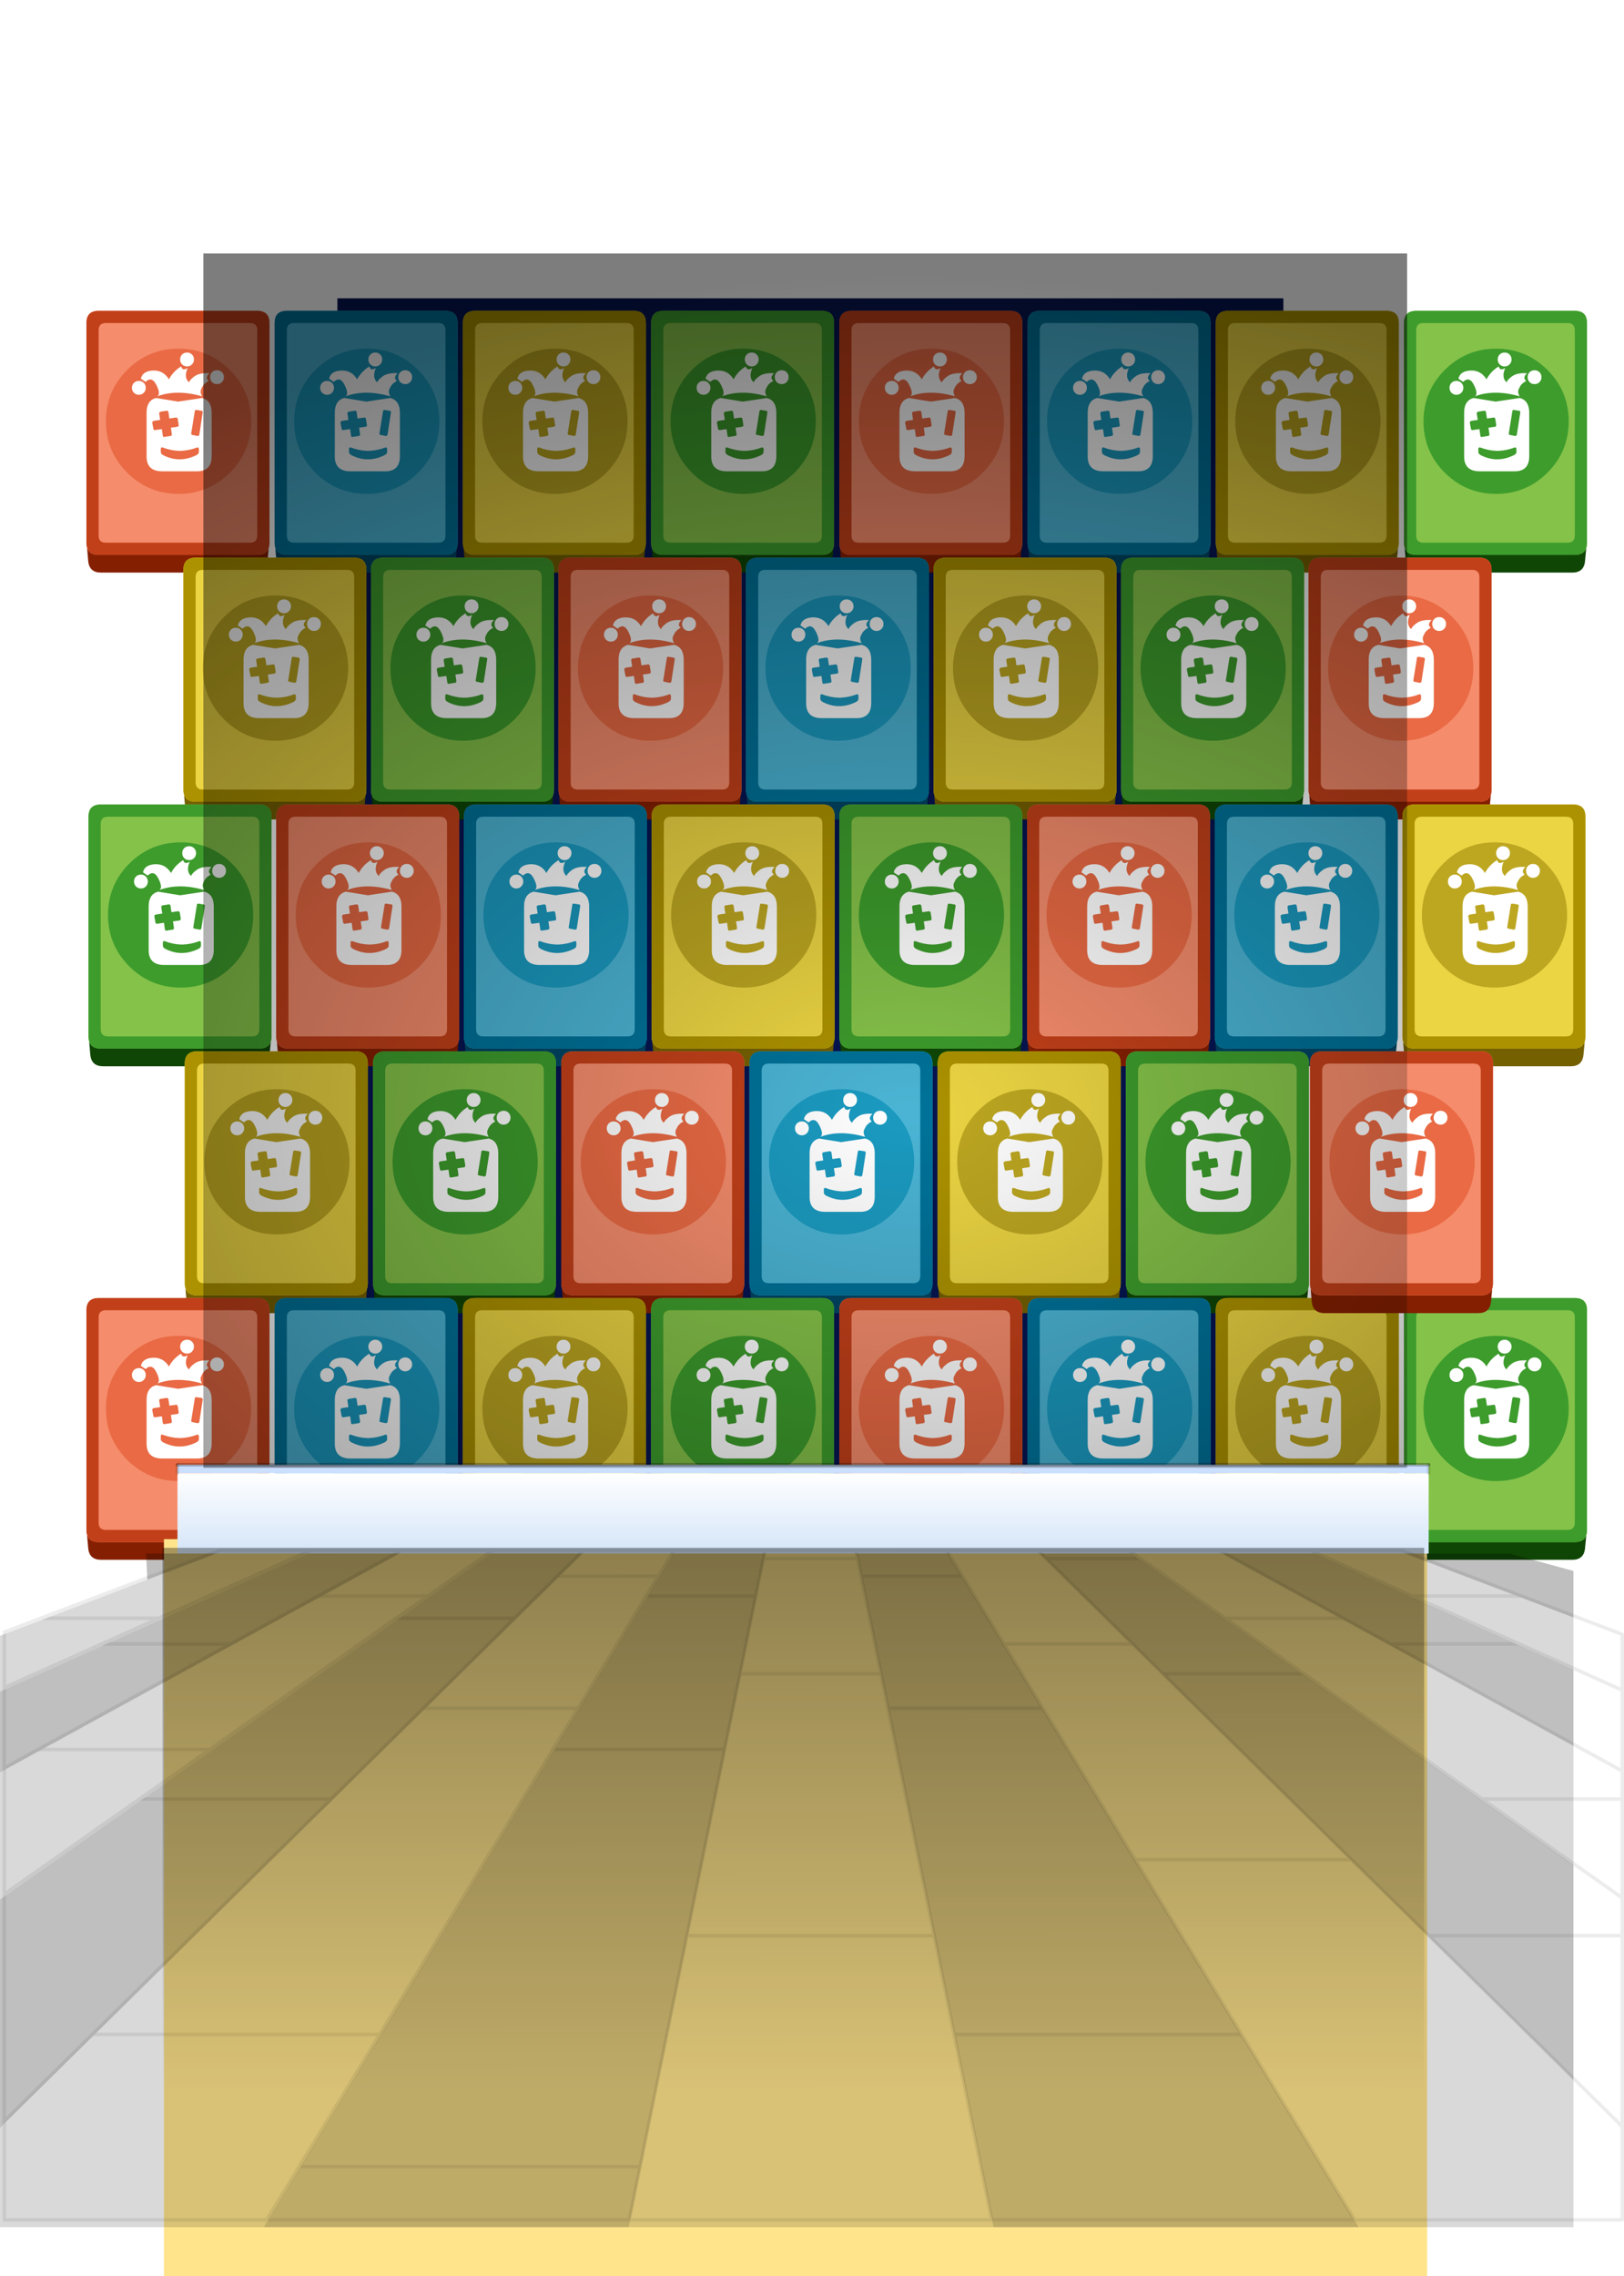
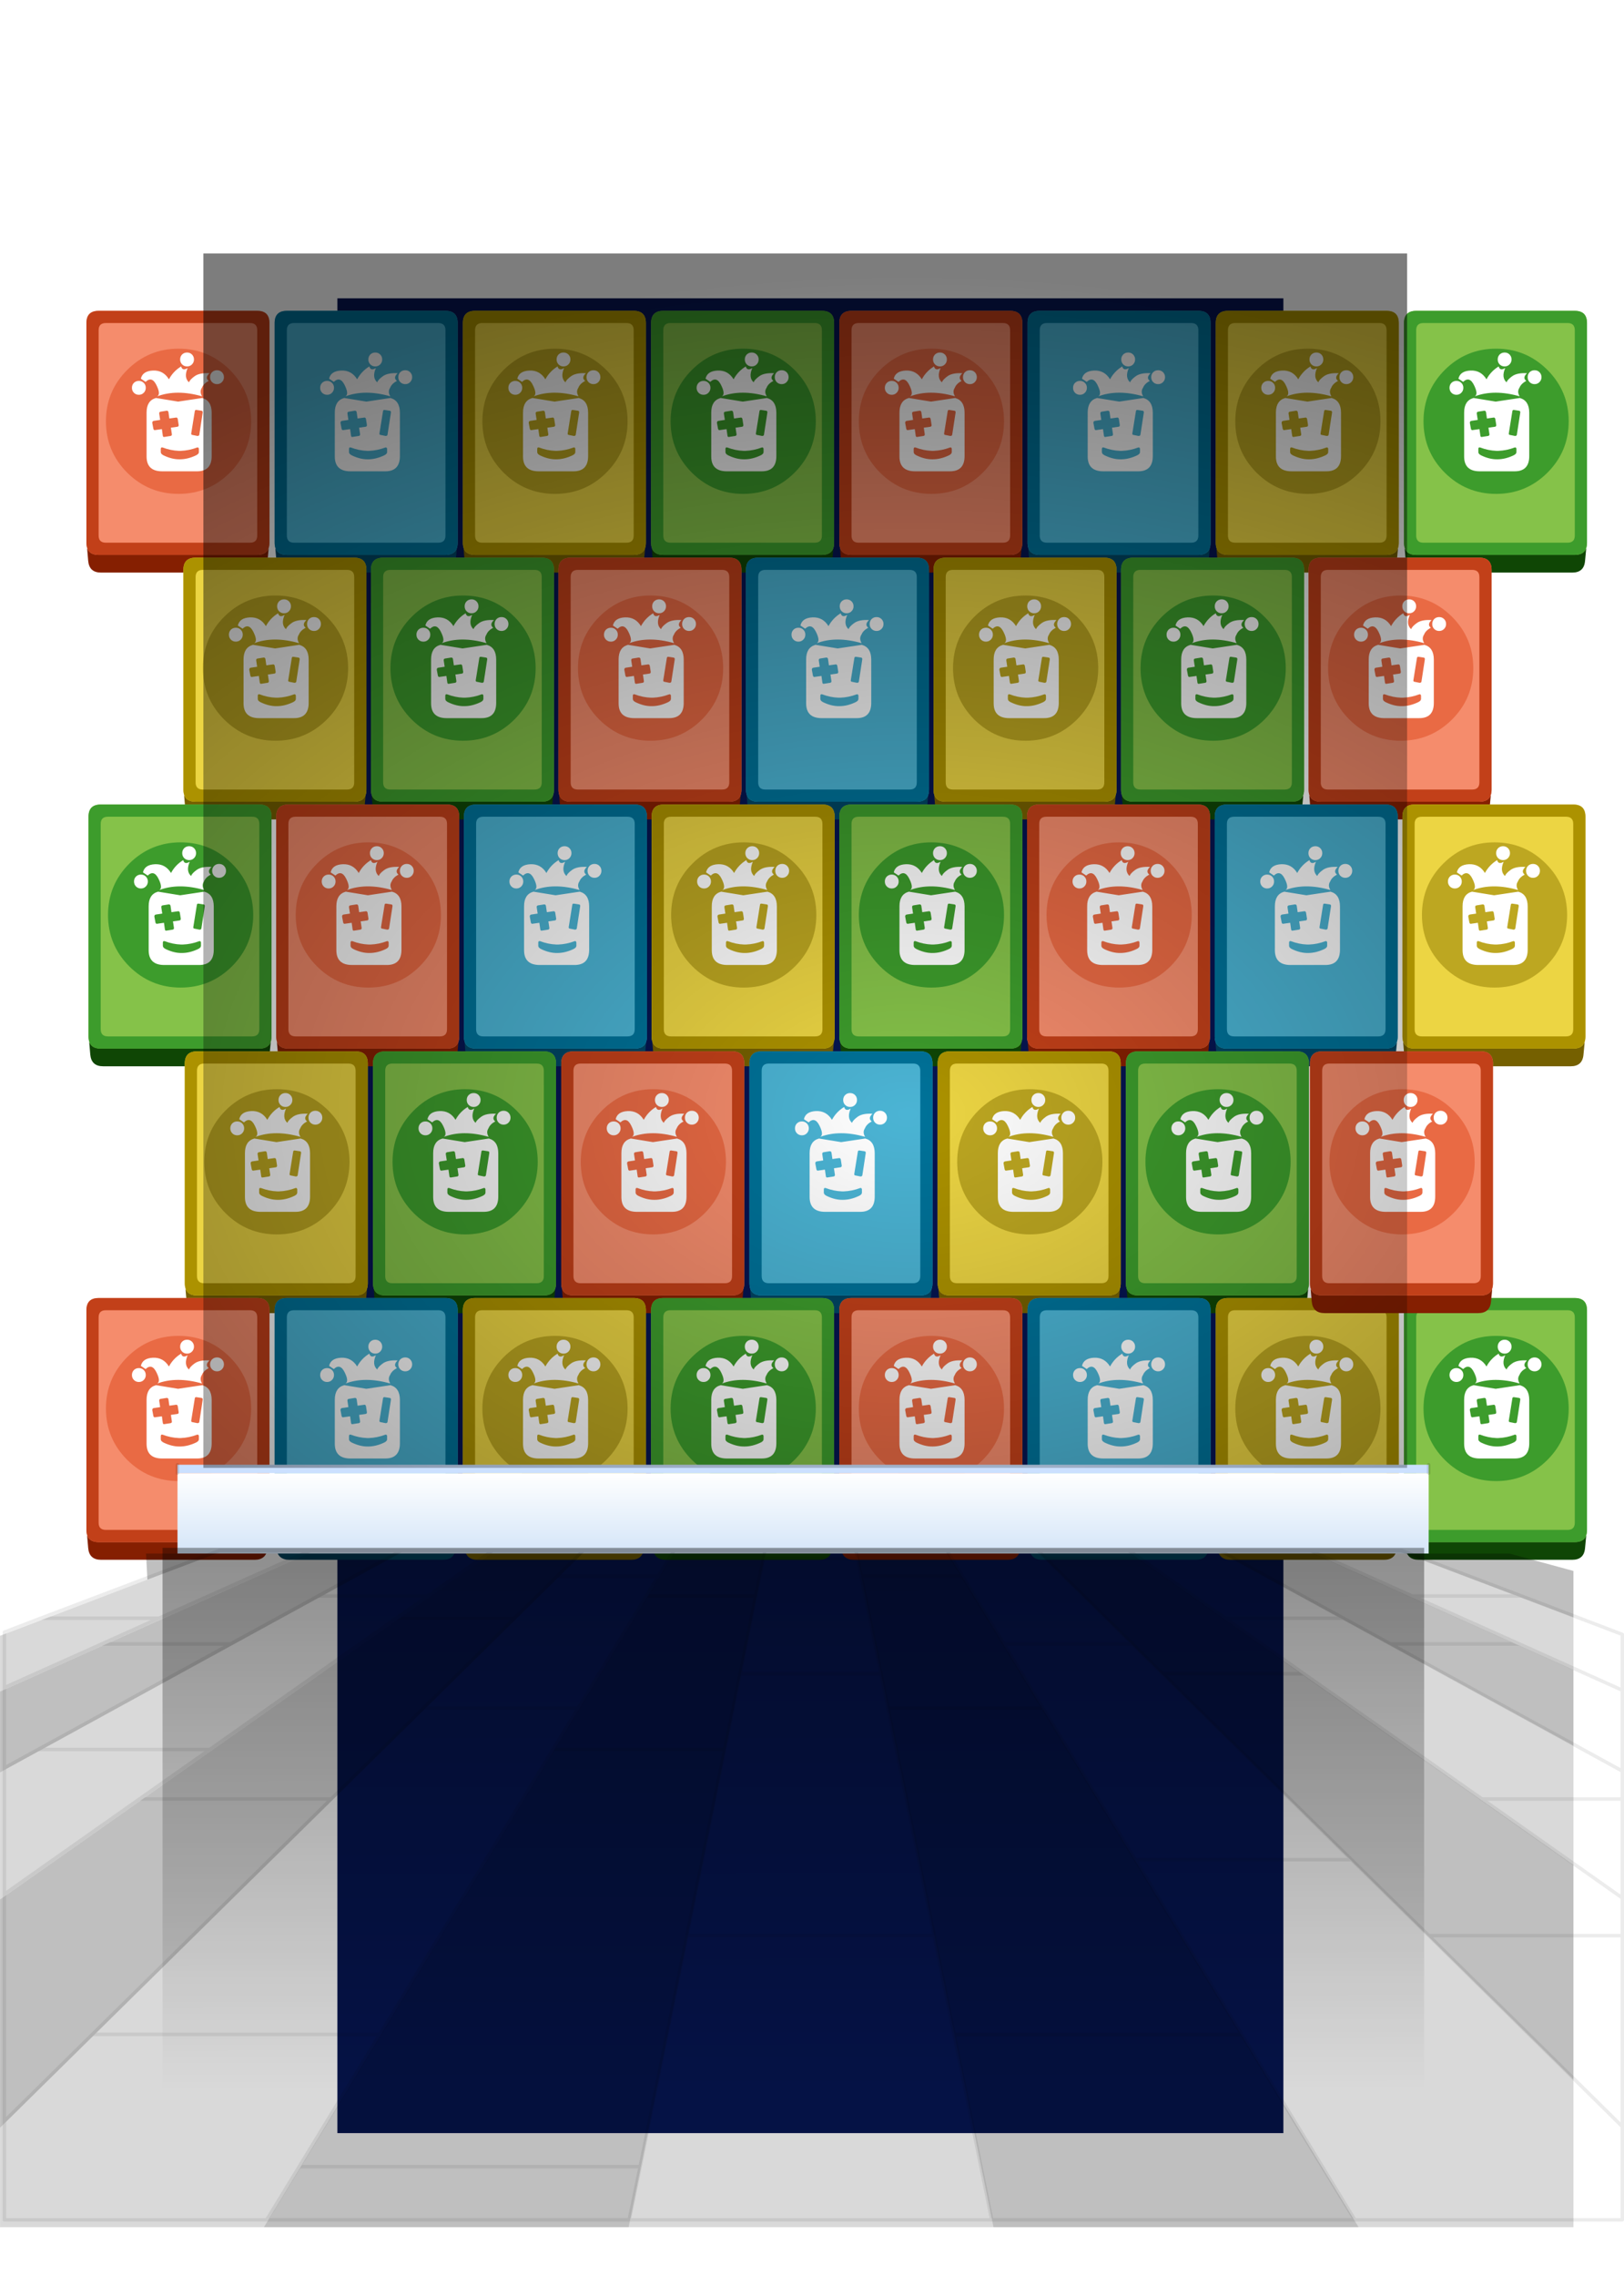
<svg xmlns="http://www.w3.org/2000/svg" xmlns:xlink="http://www.w3.org/1999/xlink" id="0ZZ9" image-rendering="auto" baseProfile="basic" version="1.1" x="0px" y="0px" width="805" height="1128">
  <defs>
    <filter id="filter10" filterUnits="objectBoundingBox" width="100%" height="100%" x="0%" y="0%">
      <feColorMatrix type="matrix" in="SourceGraphic" values="0 0 0 0 0 0 0 0 0 0 0 0 0 0 0 0 0 0 1 -.816" result="colorTrans" />
    </filter>
    <g id="mcPieceD109" overflow="visible">
      <path fill="#756000" stroke="none" d="M149.35 195L.6 195 1.45 204.95Q2.330 214.505 12 214.5L137.9 214.5Q147.556 214.505 148.4 204.95L149.35 195Z" />
      <path fill="#ECD543" stroke="none" d="M150 10Q150 0 140 0L10 0Q0 0 0 10L0 190Q0 200 10 200L140 200Q150 200 150 190L150 10Z" />
      <path id="Layer9_0_1_STROKES" stroke="#FFF" stroke-opacity="0" stroke-width="7.95" stroke-linejoin="round" stroke-linecap="round" fill="none" d="M10 0L140 0Q150 0 150 10L150 190Q150 200 140 200L10 200Q0 200 0 190L0 10Q0 0 10 0Z" />
      <path fill="#AC9200" stroke="none" d="M150 10Q150 0 140 0L10 0Q0 0 0 10L0 190Q0 200 10 200L140 200Q150 200 150 190L150 10M134.1 10Q140 10 140 15.9L140 184.1Q140 190 134.1 190L15.9 190Q10 190 10 184.1L10 15.9Q10 10 15.9 10L134.1 10Z" />
      <path fill="#BDA721" stroke="none" d="M135 90.5Q135 65.9 117.6 48.45 100.1 31 75.5 31 50.9 31 33.4 48.45 16 65.9 16 90.5 16 115.15 33.4 132.6 50.9 150 75.5 150 100.1 150 117.6 132.6 135 115.15 135 90.5Z" />
      <use xlink:href="#0-Comun_Logo-OPQA_mcLogoOPQACara2" transform="matrix(1.004 0 0 1.004 49.3 43.7)" filter="url(#filter10)" />
    </g>
    <filter id="filter11" filterUnits="objectBoundingBox" width="100%" height="100%" x="0%" y="0%">
      <feColorMatrix type="matrix" in="SourceGraphic" values="0 0 0 0 0 0 0 0 0 0 0 0 0 0 0 0 0 0 1 -.871" result="colorTrans" />
    </filter>
    <g id="mcPieceA109" overflow="visible">
      <path fill="#0F4605" stroke="none" d="M149.35 195L.6 195 1.45 204.95Q2.330 214.505 12 214.5L137.9 214.5Q147.556 214.505 148.4 204.95L149.35 195Z" />
      <path fill="#85C249" stroke="none" d="M150 10Q150 0 140 0L10 0Q0 0 0 10L0 190Q0 200 10 200L140 200Q150 200 150 190L150 10Z" />
      <path id="Layer13_0_1_STROKES" stroke="#FFF" stroke-opacity="0" stroke-width="7.95" stroke-linejoin="round" stroke-linecap="round" fill="none" d="M10 0L140 0Q150 0 150 10L150 190Q150 200 140 200L10 200Q0 200 0 190L0 10Q0 0 10 0Z" />
      <path fill="#3D9C2C" stroke="none" d="M150 10Q150 0 140 0L10 0Q0 0 0 10L0 190Q0 200 10 200L140 200Q150 200 150 190L150 10M134.1 10Q140 10 140 15.9L140 184.1Q140 190 134.1 190L15.9 190Q10 190 10 184.1L10 15.9Q10 10 15.9 10L134.1 10Z" />
      <path fill="#3D9C2C" stroke="none" d="M135 90.5Q135 65.9 117.6 48.45 100.1 31 75.5 31 50.9 31 33.4 48.45 16 65.9 16 90.5 16 115.15 33.4 132.6 50.9 150 75.5 150 100.1 150 117.6 132.6 135 115.15 135 90.5Z" />
      <use xlink:href="#0-Comun_Logo-OPQA_mcLogoOPQACara2" transform="matrix(1.004 0 0 1.004 49.3 43.7)" filter="url(#filter11)" />
    </g>
    <filter id="filter12" filterUnits="objectBoundingBox" width="100%" height="100%" x="0%" y="0%">
      <feColorMatrix type="matrix" in="SourceGraphic" values="0 0 0 0 0 0 0 0 0 0 0 0 0 0 0 0 0 0 1 -.871" result="colorTrans" />
    </filter>
    <g id="mcPieceB109" overflow="visible">
      <path fill="#851F01" stroke="none" d="M149.35 195L.6 195 1.45 204.95Q2.330 214.505 12 214.5L137.9 214.5Q147.556 214.505 148.4 204.95L149.35 195Z" />
      <path fill="#F58C6C" stroke="none" d="M150 10Q150 0 140 0L10 0Q0 0 0 10L0 190Q0 200 10 200L140 200Q150 200 150 190L150 10Z" />
      <path id="Layer17_0_1_STROKES" stroke="#FFF" stroke-opacity="0" stroke-width="7.95" stroke-linejoin="round" stroke-linecap="round" fill="none" d="M10 0L140 0Q150 0 150 10L150 190Q150 200 140 200L10 200Q0 200 0 190L0 10Q0 0 10 0Z" />
      <path fill="#C24019" stroke="none" d="M150 10Q150 0 140 0L10 0Q0 0 0 10L0 190Q0 200 10 200L140 200Q150 200 150 190L150 10M134.1 10Q140 10 140 15.9L140 184.1Q140 190 134.1 190L15.9 190Q10 190 10 184.1L10 15.9Q10 10 15.9 10L134.1 10Z" />
      <path fill="#E96A44" stroke="none" d="M135 90.5Q135 65.9 117.6 48.45 100.1 31 75.5 31 50.9 31 33.4 48.45 16 65.9 16 90.5 16 115.15 33.4 132.6 50.9 150 75.5 150 100.1 150 117.6 132.6 135 115.15 135 90.5Z" />
      <use xlink:href="#0-Comun_Logo-OPQA_mcLogoOPQACara2" transform="matrix(1.004 0 0 1.004 49.3 43.7)" filter="url(#filter12)" />
    </g>
    <filter id="filter13" filterUnits="objectBoundingBox" width="100%" height="100%" x="0%" y="0%">
      <feColorMatrix type="matrix" in="SourceGraphic" values="0 0 0 0 0 0 0 0 0 0 0 0 0 0 0 0 0 0 1 -.871" result="colorTrans" />
    </filter>
    <g id="mcPieceC109" overflow="visible">
      <path fill="#004664" stroke="none" d="M149.35 195L.6 195 1.45 204.95Q2.330 214.505 12 214.5L137.9 214.5Q147.556 214.505 148.4 204.95L149.35 195Z" />
      <path fill="#4BB4D4" stroke="none" d="M150 10Q150 0 140 0L10 0Q0 0 0 10L0 190Q0 200 10 200L140 200Q150 200 150 190L150 10Z" />
      <path id="Layer21_0_1_STROKES" stroke="#FFF" stroke-opacity="0" stroke-width="7.95" stroke-linejoin="round" stroke-linecap="round" fill="none" d="M10 0L140 0Q150 0 150 10L150 190Q150 200 140 200L10 200Q0 200 0 190L0 10Q0 0 10 0Z" />
      <path fill="#007299" stroke="none" d="M150 10Q150 0 140 0L10 0Q0 0 0 10L0 190Q0 200 10 200L140 200Q150 200 150 190L150 10M134.1 10Q140 10 140 15.9L140 184.1Q140 190 134.1 190L15.9 190Q10 190 10 184.1L10 15.9Q10 10 15.9 10L134.1 10Z" />
-       <path fill="#1B9AC0" stroke="none" d="M135 90.5Q135 65.9 117.6 48.45 100.1 31 75.5 31 50.9 31 33.4 48.45 16 65.9 16 90.5 16 115.15 33.4 132.6 50.9 150 75.5 150 100.1 150 117.6 132.6 135 115.15 135 90.5Z" />
      <use xlink:href="#0-Comun_Logo-OPQA_mcLogoOPQACara2" transform="matrix(1.004 0 0 1.004 49.3 43.7)" filter="url(#filter13)" />
    </g>
    <g id="0-Comun_Logo-OPQA_mcLogoOPQACara2" overflow="visible">
      <path fill="#FFF" stroke="none" d="M45.65 27.65Q45.55 27.6 45.45 27.6L25.75 30.55 7.7 27.6Q7.6 27.6 7.55 27.65L7.5 27.65Q0 29.8 0 39.55L0 75.35Q0 87.45 12.75 87.45L40.95 87.45Q53.15 87.6 53.15 75L53.15 39.6Q53.1 29.8 45.6 27.65L45.65 27.65M40.85 37.4L44.8 38Q46.05 38.15 45.8 39.65L43.05 57.55Q42.9 58.6 41.5 58.6L37.55 57.8Q36.3 57.7 36.45 56.55L39.35 38.5Q39.45 37.15 40.85 37.4M4.65 47.9Q4.65 46.4 6.05 46.25L11.1 45.5 10.35 40.55Q10.1 39.05 11.35 38.8L16.3 38Q17.6 37.9 17.85 39.15L18.6 44.35 23.95 43.6Q25.1 43.35 25.45 44.75L26.2 49.55Q26.35 50.95 25.1 51.1L19.85 51.85 20.65 57.2Q20.75 58.35 19.6 58.6L14.8 59.35Q13.4 59.75 13.25 58.35L12.5 53 7.2 53.75Q5.9 54.15 5.55 52.75L4.65 47.9M26.3 70.75L27.95 70.75Q34.7 70.5 41.3 68 41.8 67.85 42.2 68.1 42.7 68.6 42.7 69.1L42.7 71.8Q42.7 73.3 40.3 74.45 33.55 77.65 27.2 77.65L26.95 77.65Q20.75 77.75 13.9 74.45 11.6 73.3 11.6 71.8L11.6 69.1Q11.6 68.6 11.95 68.1 12.35 67.85 13.1 68 19.6 70.5 26.3 70.75Z" />
      <path fill="#FFF" stroke="none" d="M45.3 26.25Q43 22.430 45.2 19.2 46.453 15.967 50.7 13.65 47.397 11.077 51.3 7.4 43.274 6.913 39.2 9.85 35.186 12.783 34.65 14.85 30.195 10.837 33.55 3.15 29.283 5.798 28.2 1.85 21.744 5.813 18.25 12.35 13.675 4.843 5.2 5.2 -3.275 5.606 -4.65 11.85L-.8 14.45Q4.358 9.550 8.05 17.1 11.800 24.65 8.6 26.3 24.5 20.3 45.3 26.25Z" />
      <path fill="#FFF" stroke="none" d="M-.65 19.3Q-.65 16.9 -2.3 15.25 -3.9 13.65 -6.3 13.65 -8.7 13.65 -10.35 15.25 -11.95 16.9 -11.95 19.3 -11.95 21.7 -10.35 23.35 -8.7 25 -6.3 25 -3.9 25 -2.3 23.35 -.65 21.7 -.65 19.3M63.15 10.6Q63.15 8.2 61.5 6.55 59.9 4.95 57.5 4.95 55.1 4.95 53.45 6.55 51.85 8.2 51.85 10.6 51.85 13 53.45 14.65 55.1 16.3 57.5 16.3 59.9 16.3 61.5 14.65 63.15 13 63.15 10.6M38.7 -3.85Q38.7 -6.25 37.05 -7.9 35.45 -9.5 33.05 -9.5 30.65 -9.5 29 -7.9 27.4 -6.25 27.4 -3.85 27.4 -1.45 29 .2 30.65 1.85 33.05 1.85 35.45 1.85 37.05 .2 38.7 -1.45 38.7 -3.85Z" />
    </g>
    <linearGradient id="Gradient_1" gradientUnits="userSpaceOnUse" x1="191.85" y1="408.45" x2="191.85" y2="385.45" spreadMethod="pad">
      <stop offset="0%" stop-color="#D4E5F8" />
      <stop offset="100%" stop-color="#FFF" />
    </linearGradient>
    <linearGradient id="Gradient_2" gradientUnits="userSpaceOnUse" x1="-10.15" y1="115.012" x2="-10.049" y2="272.487" spreadMethod="pad">
      <stop offset=".392%" stop-color="#000" stop-opacity=".349" />
      <stop offset="100%" stop-color="#000" stop-opacity="0" />
    </linearGradient>
    <radialGradient id="Gradient_3" gradientUnits="userSpaceOnUse" cx="0" cy="0" r="361.737" fx="0" fy="0" gradientTransform="matrix(1 0 0 .666 22.75 -8.4)" spreadMethod="pad">
      <stop offset=".392%" stop-color="#000" stop-opacity="0" />
      <stop offset="100%" stop-color="#000" stop-opacity=".509" />
    </radialGradient>
  </defs>
  <g id="avatarPre" overflow="visible">
    <g id="mcObject" transform="matrix(1.723 0 0 1.723 410.7 566.45)">
      <path fill="#061551" stroke="none" d="M130.85 284.8L130.85 -242.95 -141.3 -242.95 -141.3 284.8 130.85 284.8Z" />
      <use xlink:href="#mcPieceD109" transform="matrix(.351 0 0 .351 111.4 -239.35)" />
      <use xlink:href="#mcPieceA109" transform="matrix(.351 0 0 .351 165.55 -239.35)" />
      <use xlink:href="#mcPieceB109" transform="matrix(.351 0 0 .351 138.1 -168.35)" />
      <use xlink:href="#mcPieceB109" transform="matrix(.351 0 0 .351 -213.5 -239.35)" />
      <use xlink:href="#mcPieceC109" transform="matrix(.351 0 0 .351 -159.35 -239.35)" />
      <use xlink:href="#mcPieceD109" transform="matrix(.351 0 0 .351 -105.2 -239.35)" />
      <use xlink:href="#mcPieceA109" transform="matrix(.351 0 0 .351 -51.05 -239.35)" />
      <use xlink:href="#mcPieceB109" transform="matrix(.351 0 0 .351 3.1 -239.35)" />
      <use xlink:href="#mcPieceC109" transform="matrix(.351 0 0 .351 57.25 -239.35)" />
      <use xlink:href="#mcPieceD109" transform="matrix(.351 0 0 .351 -185.6 -168.35)" />
      <use xlink:href="#mcPieceA109" transform="matrix(.351 0 0 .351 -212.9 -97.35)" />
      <use xlink:href="#mcPieceA109" transform="matrix(.351 0 0 .351 -131.65 -168.35)" />
      <use xlink:href="#mcPieceB109" transform="matrix(.351 0 0 .351 -77.7 -168.35)" />
      <use xlink:href="#mcPieceC109" transform="matrix(.351 0 0 .351 -23.75 -168.35)" />
      <use xlink:href="#mcPieceD109" transform="matrix(.351 0 0 .351 30.2 -168.35)" />
      <use xlink:href="#mcPieceA109" transform="matrix(.351 0 0 .351 84.15 -168.35)" />
      <use xlink:href="#mcPieceB109" transform="matrix(.351 0 0 .351 -158.9 -97.35)" />
      <use xlink:href="#mcPieceC109" transform="matrix(.351 0 0 .351 -104.9 -97.35)" />
      <use xlink:href="#mcPieceD109" transform="matrix(.351 0 0 .351 -50.9 -97.35)" />
      <use xlink:href="#mcPieceA109" transform="matrix(.351 0 0 .351 3.1 -97.35)" />
      <use xlink:href="#mcPieceB109" transform="matrix(.351 0 0 .351 57.1 -97.35)" />
      <use xlink:href="#mcPieceC109" transform="matrix(.351 0 0 .351 111.1 -97.35)" />
      <use xlink:href="#mcPieceD109" transform="matrix(.351 0 0 .351 165.1 -97.35)" />
      <use xlink:href="#mcPieceD109" transform="matrix(.351 0 0 .351 -185.2 -26.35)" />
      <use xlink:href="#mcPieceA109" transform="matrix(.351 0 0 .351 -131.05 -26.35)" />
      <use xlink:href="#mcPieceB109" transform="matrix(.351 0 0 .351 -76.9 -26.35)" />
      <use xlink:href="#mcPieceC109" transform="matrix(.351 0 0 .351 -22.75 -26.35)" />
      <use xlink:href="#mcPieceD109" transform="matrix(.351 0 0 .351 31.4 -26.35)" />
      <use xlink:href="#mcPieceA109" transform="matrix(.351 0 0 .351 85.55 -26.35)" />
      <use xlink:href="#mcPieceB109" transform="matrix(.351 0 0 .351 -213.5 44.6)" />
      <use xlink:href="#mcPieceC109" transform="matrix(.351 0 0 .351 -159.35 44.6)" />
      <use xlink:href="#mcPieceD109" transform="matrix(.351 0 0 .351 -105.2 44.6)" />
      <use xlink:href="#mcPieceA109" transform="matrix(.351 0 0 .351 -51.05 44.6)" />
      <use xlink:href="#mcPieceB109" transform="matrix(.351 0 0 .351 3.1 44.6)" />
      <use xlink:href="#mcPieceC109" transform="matrix(.351 0 0 .351 57.25 44.6)" />
      <use xlink:href="#mcPieceD109" transform="matrix(.351 0 0 .351 111.4 44.6)" />
      <use xlink:href="#mcPieceA109" transform="matrix(.351 0 0 .351 165.55 44.6)" />
      <use xlink:href="#mcPieceB109" transform="matrix(.351 0 0 .351 138.5 -26.35)" />
      <g id="mcBGRodapie" transform="translate(-199.2 -290.45)">
-         <path fill="#FFE48B" stroke="none" d="M323.25 404.4L8 404.4 8 616.35 323.25 616.35 371.4 616.35 371.4 404.4 323.25 404.4Z" />
        <path fill="url(#Gradient_1)" stroke="none" d="M371.85 408.55L371.85 385.4 11.9 385.4 11.9 408.55 371.85 408.55Z" />
        <path fill="#CBE0FF" stroke="none" d="M371.85 385.4L371.85 383 11.9 383 11.9 385.4 371.85 385.4Z" />
        <path id="Layer5_0_1_STROKES" stroke="#000" stroke-opacity=".121" stroke-width="1" stroke-linejoin="round" stroke-linecap="round" fill="none" d="M371.85 383L371.85 385.4M11.9 385.4L11.9 383" />
-         <path id="Layer5_0_2_STROKES" stroke="#000" stroke-opacity=".250" stroke-width="1" stroke-linejoin="round" stroke-linecap="round" fill="none" d="M11.9 383L371.85 383" />
        <path fill="#000" fill-opacity=".250" stroke="none" d="M413.5 463.8L413.5 442 338.85 408.55 312.55 408.55 413.5 463.8M413.5 426.9L413.5 413.55 395.15 408.55 365.15 408.55 413.5 426.9M36.75 602.3L141.7 602.3 181 408.55 154.65 408.55 36.75 602.3M3.25 416.05L23.1 408.55 2.85 408.55 3.25 416.05M75.75 408.55L49.45 408.55 -39.15 448.25 -39.15 471.5 75.75 408.55M128.4 408.55L102.15 408.55 -39.15 508.05 -39.15 573.7 128.4 408.55M233.6 408.55L207.3 408.55 246.65 602.3 351.7 602.3 233.6 408.55M286.25 408.55L259.95 408.55 413.5 559.8 413.5 498.1 286.25 408.55Z" />
        <path fill="#000" fill-opacity=".149" stroke="none" d="M413.5 442L413.5 426.9 365.15 408.55 338.85 408.55 413.5 442M102.15 408.55L75.75 408.55 -39.15 471.5 -39.15 508.05 102.15 408.55M23.1 408.55L3.25 416.05 -39.15 432.2 -39.15 448.25 49.45 408.55 23.1 408.55M154.65 408.55L128.4 408.55 -39.15 573.7 -39.15 602.3 36.75 602.3 154.65 408.55M259.95 408.55L233.6 408.55 351.7 602.3 413.5 602.3 413.5 559.8 259.95 408.55M207.3 408.55L181 408.55 141.7 602.3 246.65 602.3 207.3 408.55M312.55 408.55L286.25 408.55 413.5 498.1 413.5 463.8 312.55 408.55Z" />
        <path id="Layer3_0_1_STROKES" stroke="#000" stroke-opacity=".078" stroke-width="1" stroke-linejoin="round" stroke-linecap="round" fill="none" d="M295.35 443.1L286.7 434.55 249.65 434.55 260.9 453.05 287.45 496.6 349.65 496.6 295.35 443.1 335.95 443.1 313.35 427.15 288.95 410 261.8 410 286.7 434.55M285.55 407.65L311.65 407.65 337.8 407.65 364 407.65 398.55 420.75 427.55 431.8 427.55 447.85 427.55 471.1 427.55 479.15 427.55 507.6 427.55 518.45 427.55 573.35 427.55 600.2 350.6 600.2 246.15 600.2 141.85 600.2 37.55 600.2 -37.9 600.2 -37.9 571.8 -37.9 506.5 -37.9 470.2 -37.9 447.1 -37.9 431.15 -27.45 427.15 24 407.65 50.15 407.65 76.3 407.65 102.55 407.65 128.65 407.65 154.75 407.65 180.9 407.65 207.05 407.65 233.25 407.65 259.4 407.65 285.55 407.65 288.95 410M261.8 410L259.4 407.65M207.05 407.65L207.6 410 208.55 415.05 237.75 415.05 233.25 407.65M207.6 410L180.45 410 178.25 420.75 173.75 443.1 214.3 443.1 208.55 415.05M180.45 410L180.9 407.65M178.25 420.75L146.75 420.75 127.15 453.05 119.9 464.9 169.3 464.9 173.75 443.1M169.3 464.9L158.45 518.45 229.6 518.45 216.3 453.05 214.3 443.1M246.15 600.2L235.3 546.85 229.6 518.45M235.3 546.85L318.05 546.85 287.45 496.6M216.3 453.05L260.9 453.05M249.65 434.55L237.75 415.05M128.65 407.65L121.15 415.05 150.25 415.05 154.75 407.65M146.75 420.75L150.25 415.05M102.55 407.65L83.95 420.75 74.8 427.15 108.85 427.15 121.15 415.05M74.8 427.15L21.2 464.9 .95 479.15 56.1 479.15 82.6 453.05 108.85 427.15M82.6 453.05L127.15 453.05M50.15 407.65L6.55 427.15 -9.9 434.55 27.15 434.55 52.35 420.75 76.3 407.65M37.55 600.2L46.9 584.9 70.1 546.85 -12.6 546.85 -37.9 571.8M46.9 584.9L145 584.9 158.45 518.45M70.1 546.85L119.9 464.9M52.35 420.75L83.95 420.75M141.85 600.2L145 584.9M311.65 407.65L347.35 427.15 360.85 434.55 397.95 434.55 367.1 420.75 337.8 407.65M367.1 420.75L398.55 420.75M427.55 507.6L387.2 479.15 335.95 443.1M427.55 573.35L371.9 518.45 349.65 496.6M371.9 518.45L427.55 518.45M387.2 479.15L427.55 479.15M427.55 471.1L360.85 434.55M427.55 447.85L397.95 434.55M350.6 600.2L318.05 546.85M313.35 427.15L347.35 427.15M-37.9 470.2L-28.2 464.9 27.15 434.55M-37.9 447.1L-9.9 434.55M-37.9 506.5L.95 479.15M-12.6 546.85L56.1 479.15M-28.2 464.9L21.2 464.9M-27.45 427.15L6.55 427.15" />
      </g>
      <path fill="url(#Gradient_2)" stroke="none" d="M171.35 116.45L165.55 116.45 123.25 116.45 -185.85 116.45 -191.6 116.45 -191.6 326.4 -185.85 326.4 123.25 326.4 165.55 326.4 171.35 326.4 171.35 116.45Z" />
      <path fill="url(#Gradient_3)" stroke="none" d="M166.45 -129.25L166.45 -150.8 166.45 -255.85 -179.85 -255.85 -179.85 -150.8 -179.85 -129.25 -179.85 93.45 124.7 93.45 166.45 93.45 166.45 -129.25Z" />
    </g>
  </g>
</svg>